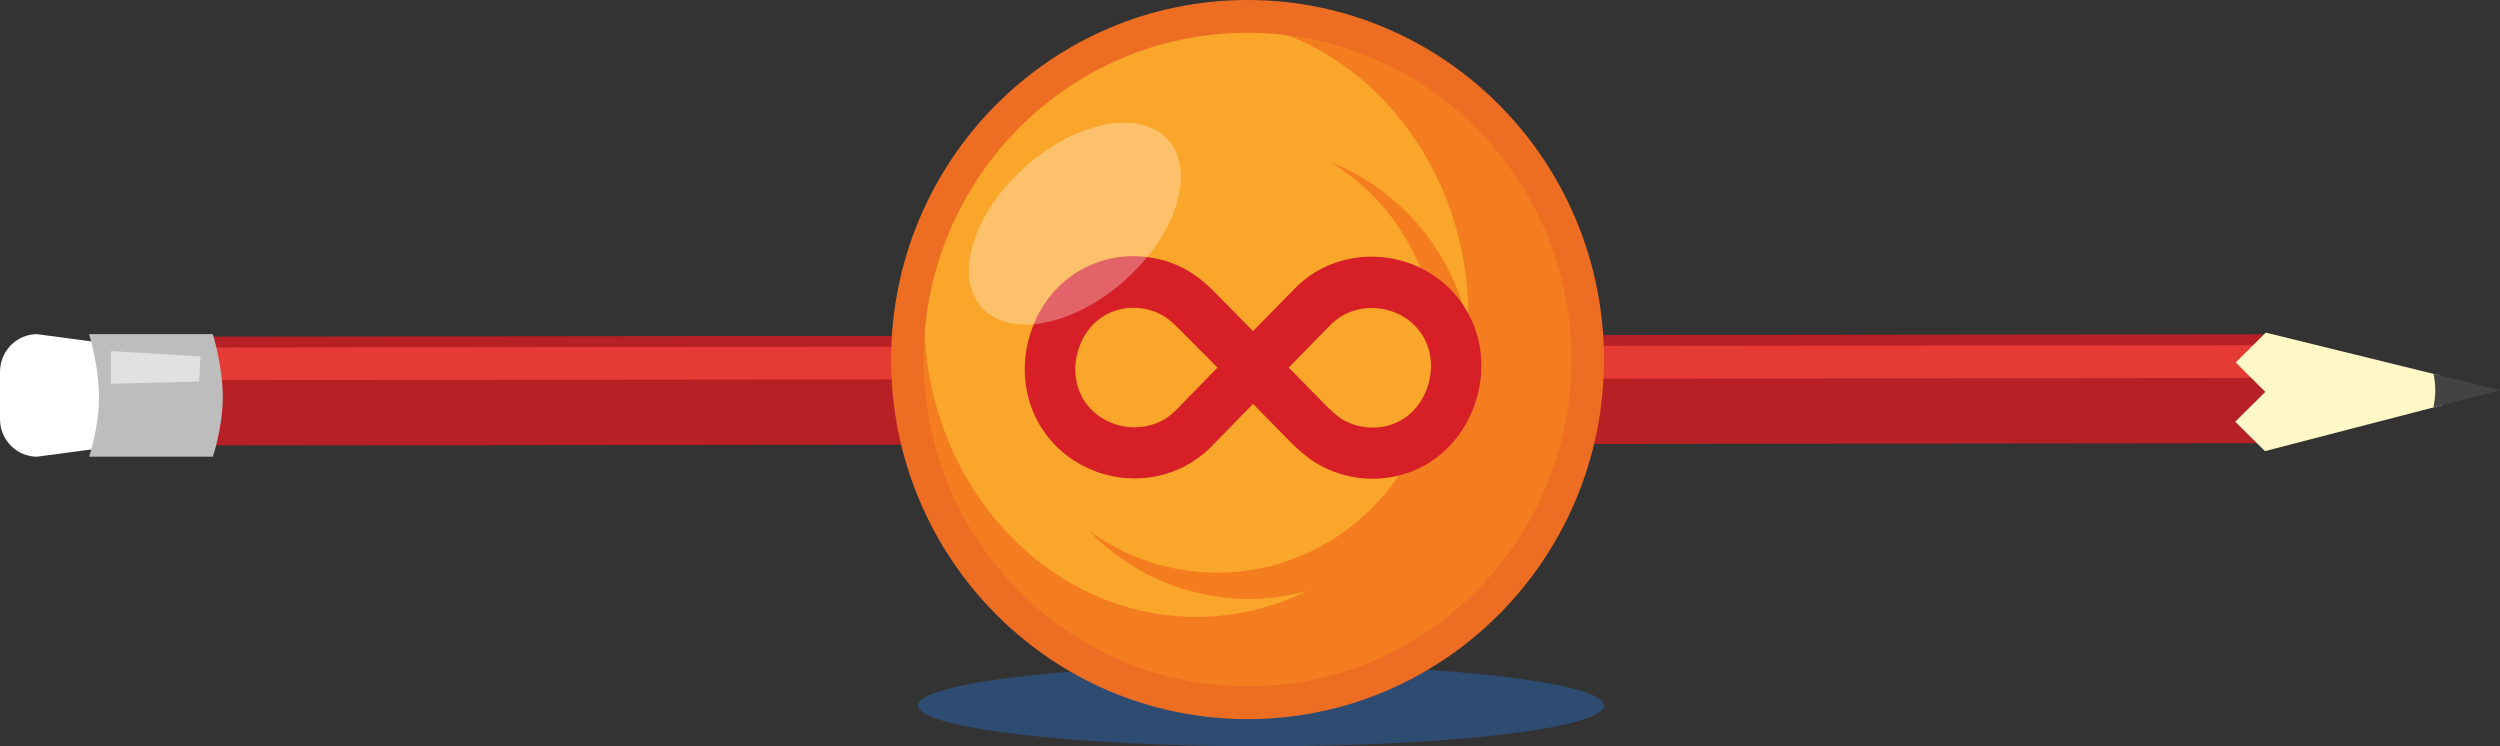
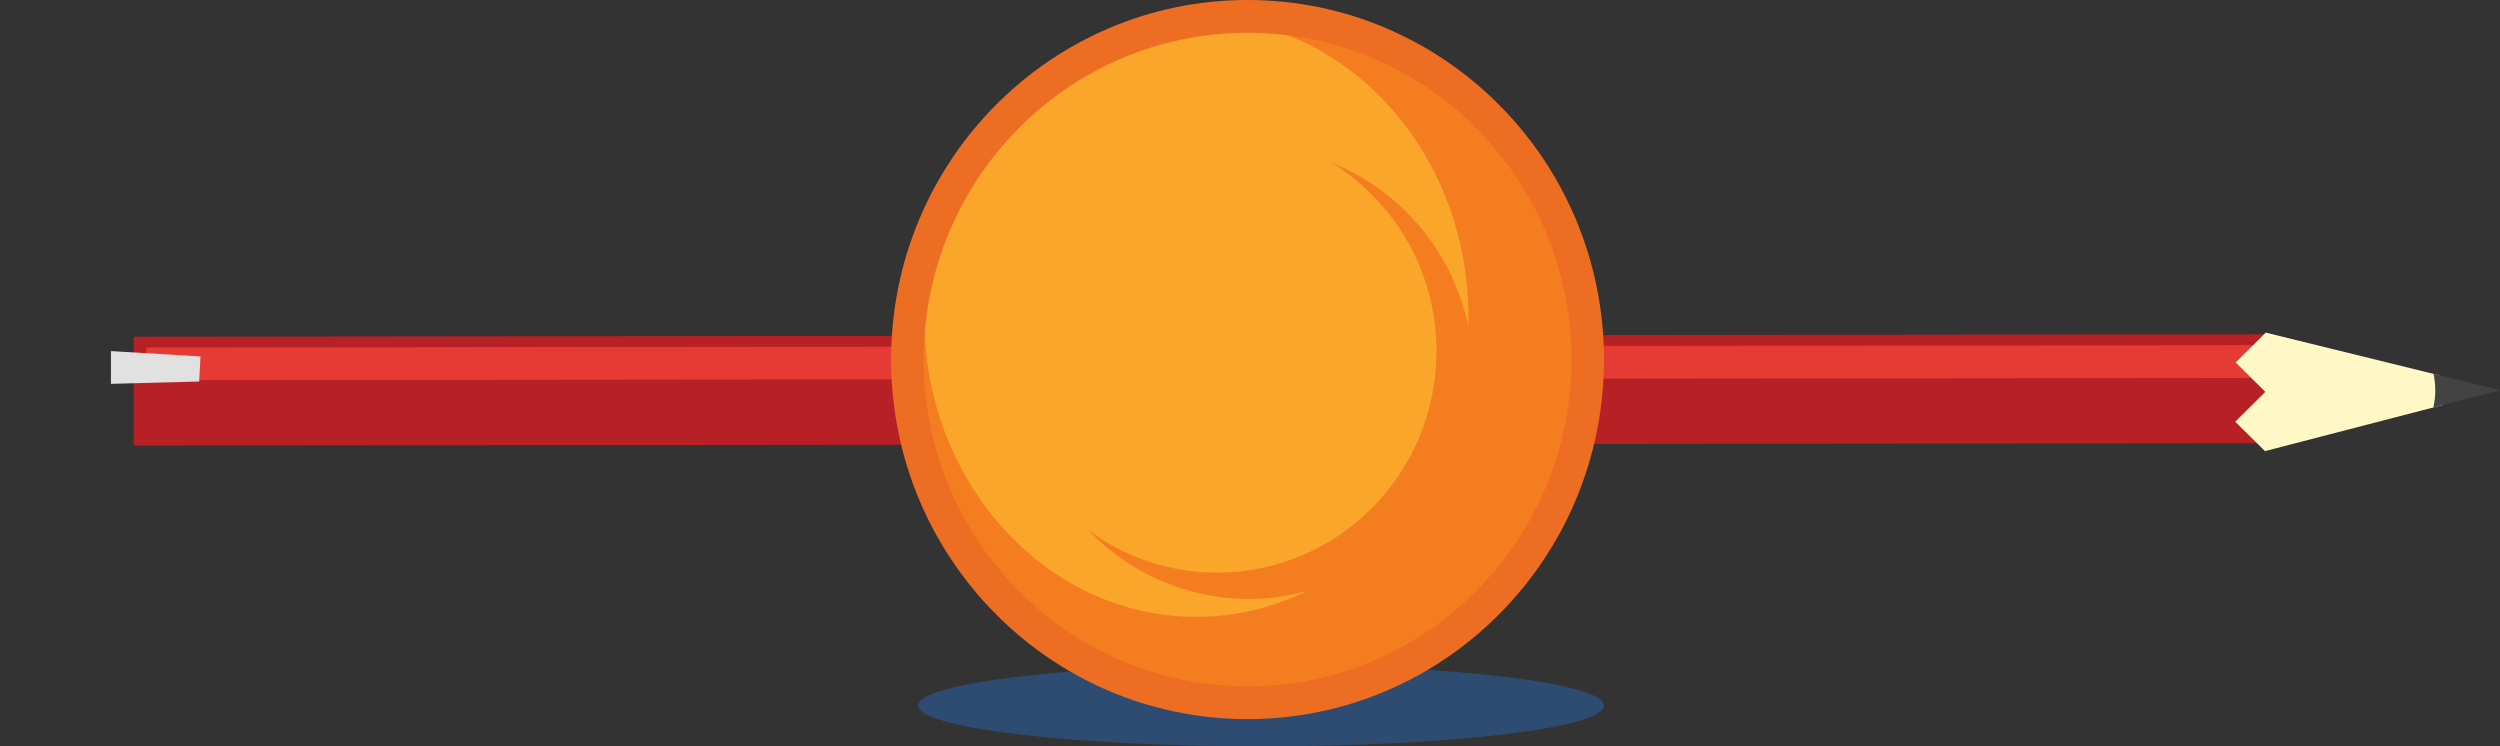
<svg xmlns="http://www.w3.org/2000/svg" id="Calque_1" width="224.44" height="67" viewBox="0 0 224.44 67">
  <rect x="0" y="0" width="224.44" height="67" fill="#333333" stroke="none" />
  <style>
	.st0{fill:#E0E1E0;}
	.st1{fill:#E63B35;}
	.st2{fill:#B72025;}
	.st3{fill:#BDBDBD;}
	.st4{fill-rule:evenodd;clip-rule:evenodd;fill:#ED6D23;}
	.st5{fill:#FAA62A;}
	.st6{opacity:0.302;fill:#FFFFFF;}
	.st7{fill:#FEF8C6;}
	.st8{fill:#FFFFFF;}
	.st9{fill-rule:evenodd;clip-rule:evenodd;fill:#F47D20;}
	.st10{opacity:0.502;fill:#2B66B1;}
	.st11{fill:#D61F26;}
	.st12{fill:#434343;}
</style>
  <path class="st2" d="M12 30.23V40l191.99-.21v-9.78z" />
  <path class="st1" d="M13.14 31.2v2.93l189.71-.2v-2.94z" />
-   <path class="st8" d="M3.33 30C1.49 30 0 31.52 0 33.39v4.23C0 39.49 1.49 41 3.33 41l7.5-1v-9l-7.5-1z" />
-   <path class="st3" d="M19.11 30H8s.89 2.86.89 5.67C8.89 38.36 8 41 8 41h11.11s.89-2.64.89-5.33c0-2.81-.89-5.67-.89-5.67z" />
  <path class="st0" d="M9.96 31.52v2.94l7.92-.21L18 32z" />
  <path class="st7" d="M219.06 33.71l-15.65-3.85-2.7 2.68 2.66 2.64-2.7 2.68 2.67 2.64 15.96-4.14z" />
  <path class="st12" d="M224.44 35.03l-5.96-1.47c.09.49.15.99.15 1.51 0 .51-.07 1.02-.17 1.51l5.98-1.55z" />
  <ellipse class="st10" cx="113.21" cy="63.34" rx="30.79" ry="3.66" />
  <ellipse class="st5" cx="112.63" cy="32.92" rx="30.79" ry="31.06" />
  <path class="st9" d="M112.63 1.85c-.55 0-1.1.02-1.65.04 11.79 1.91 20.85 13.09 20.85 26.6 0 .25-.01.5-.02.75-1.41-6.7-6.1-12.17-12.29-14.65 5.66 3.49 9.44 9.76 9.44 16.94 0 10.98-8.82 19.88-19.7 19.88-4.32 0-8.31-1.42-11.55-3.8 3.66 3.79 8.76 6.16 14.42 6.16 1.79 0 3.52-.26 5.18-.7-3.03 1.48-6.38 2.31-9.91 2.31-13.49 0-24.43-12.04-24.43-26.89 0-2 .2-3.94.58-5.82-1.11 3.21-1.72 6.65-1.72 10.23 0 17.16 13.79 31.06 30.79 31.06 17.01 0 30.79-13.91 30.79-31.06S129.63 1.85 112.63 1.85z" />
  <path class="st4" d="M112 0C94.33 0 80 14.45 80 32.28s14.33 32.28 32 32.28 32-14.45 32-32.28S129.67 0 112 0zm0 61.62c-16.06 0-29.08-13.13-29.08-29.34S95.94 2.94 112 2.94s29.08 13.13 29.08 29.34S128.06 61.62 112 61.62z" />
-   <path class="st11" d="M131.62 27.79c-1.75-2.93-5-4.75-8.48-4.75-2.65 0-5.12 1.03-6.93 2.89l-3.72 3.8-2.96-3.01c-.86-.88-1.84-1.87-3.17-2.58-1.41-.75-2.99-1.14-4.6-1.14-1.16 0-2.29.2-3.34.59-2.7.98-4.82 3.18-5.82 6.06-1.02 2.91-.74 6.03.77 8.55 1.75 2.93 5 4.75 8.47 4.75 2.65 0 5.12-1.03 6.94-2.89l3.71-3.8 2.96 3.01c.86.87 1.83 1.86 3.17 2.57 1.41.74 2.99 1.14 4.6 1.14 1.16 0 2.28-.2 3.34-.59 2.7-.98 4.82-3.18 5.82-6.05 1.03-2.9.75-6.02-.76-8.55zm-26.05 9.04c-.96.99-2.28 1.53-3.72 1.53-1.91 0-3.67-.97-4.6-2.53-.8-1.34-.93-3.02-.38-4.62.54-1.56 1.67-2.75 3.09-3.26.57-.21 1.18-.32 1.8-.32.88 0 1.74.22 2.5.62.72.38 1.34 1.01 2.06 1.75l2.98 3-3.73 3.83zm22.56-2.02c-.54 1.56-1.66 2.74-3.09 3.26-1.37.51-3 .4-4.32-.3-.71-.38-1.33-1.01-2.05-1.74L115.7 33l3.73-3.82c.96-.98 2.28-1.53 3.72-1.53 1.9 0 3.67.97 4.6 2.53.8 1.34.94 3.02.38 4.63z" />
-   <path class="st6" d="M104.91 12.6c-2.46-2.82-8.23-1.76-12.87 2.37s-6.41 9.77-3.95 12.59c2.46 2.82 8.23 1.76 12.87-2.37 4.65-4.13 6.41-9.77 3.95-12.59z" />
</svg>